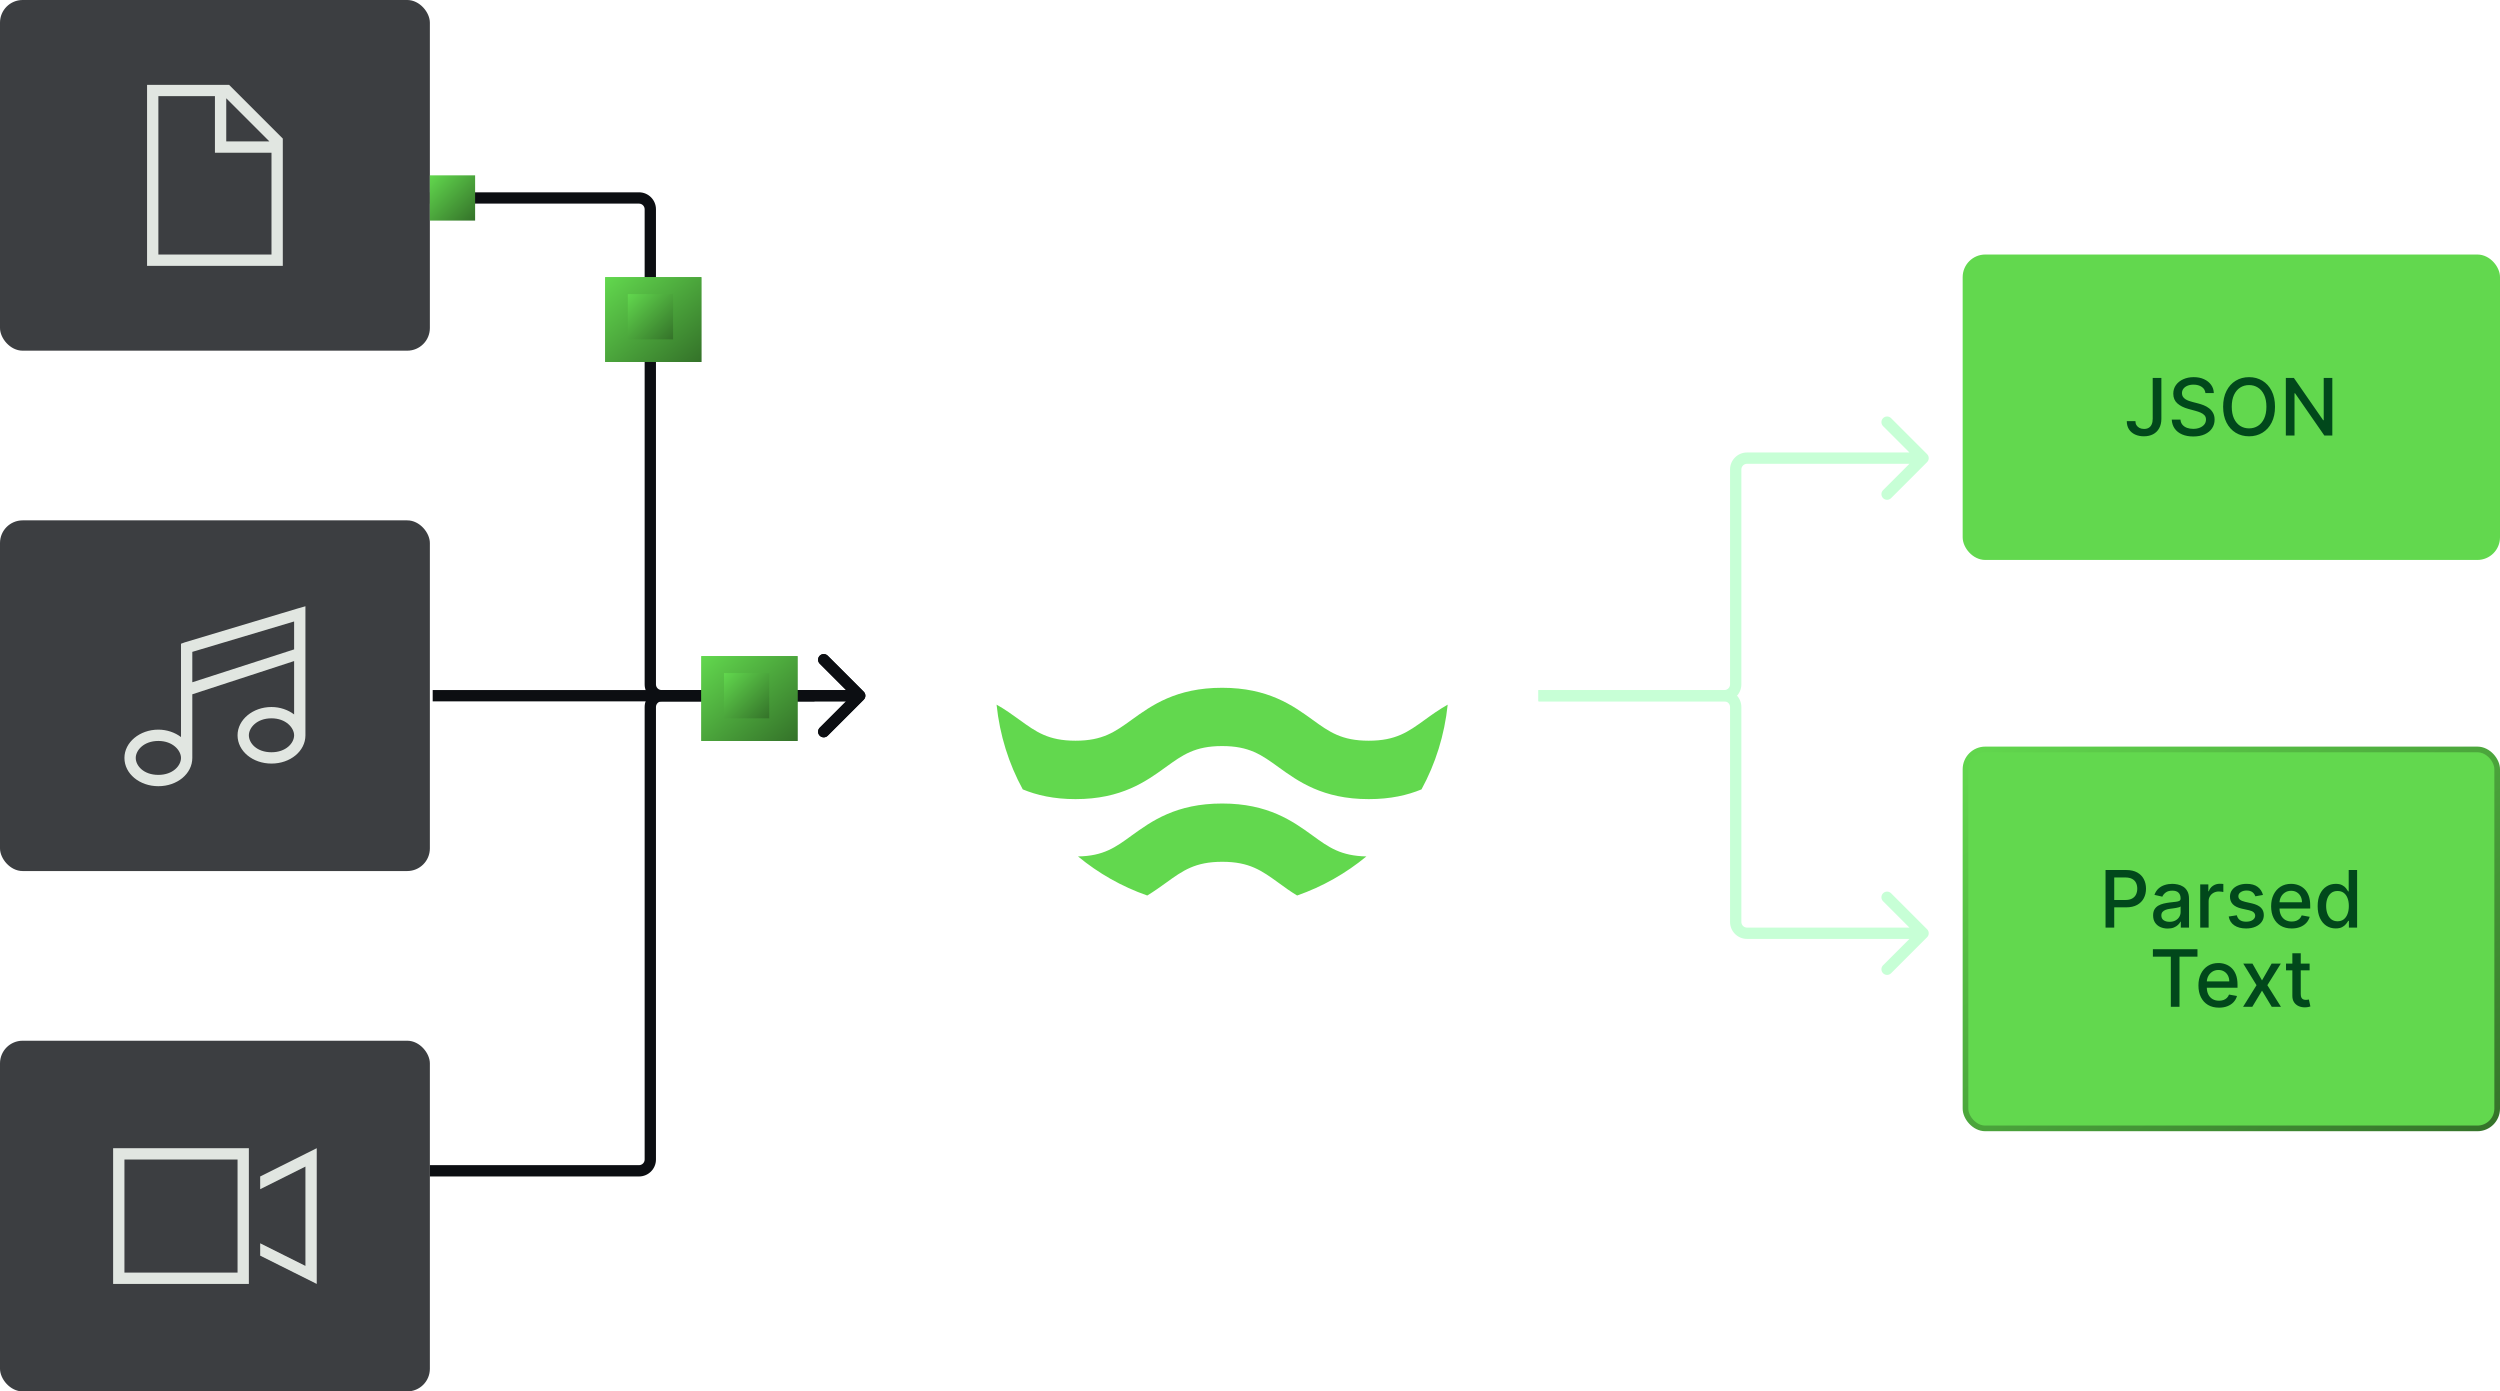
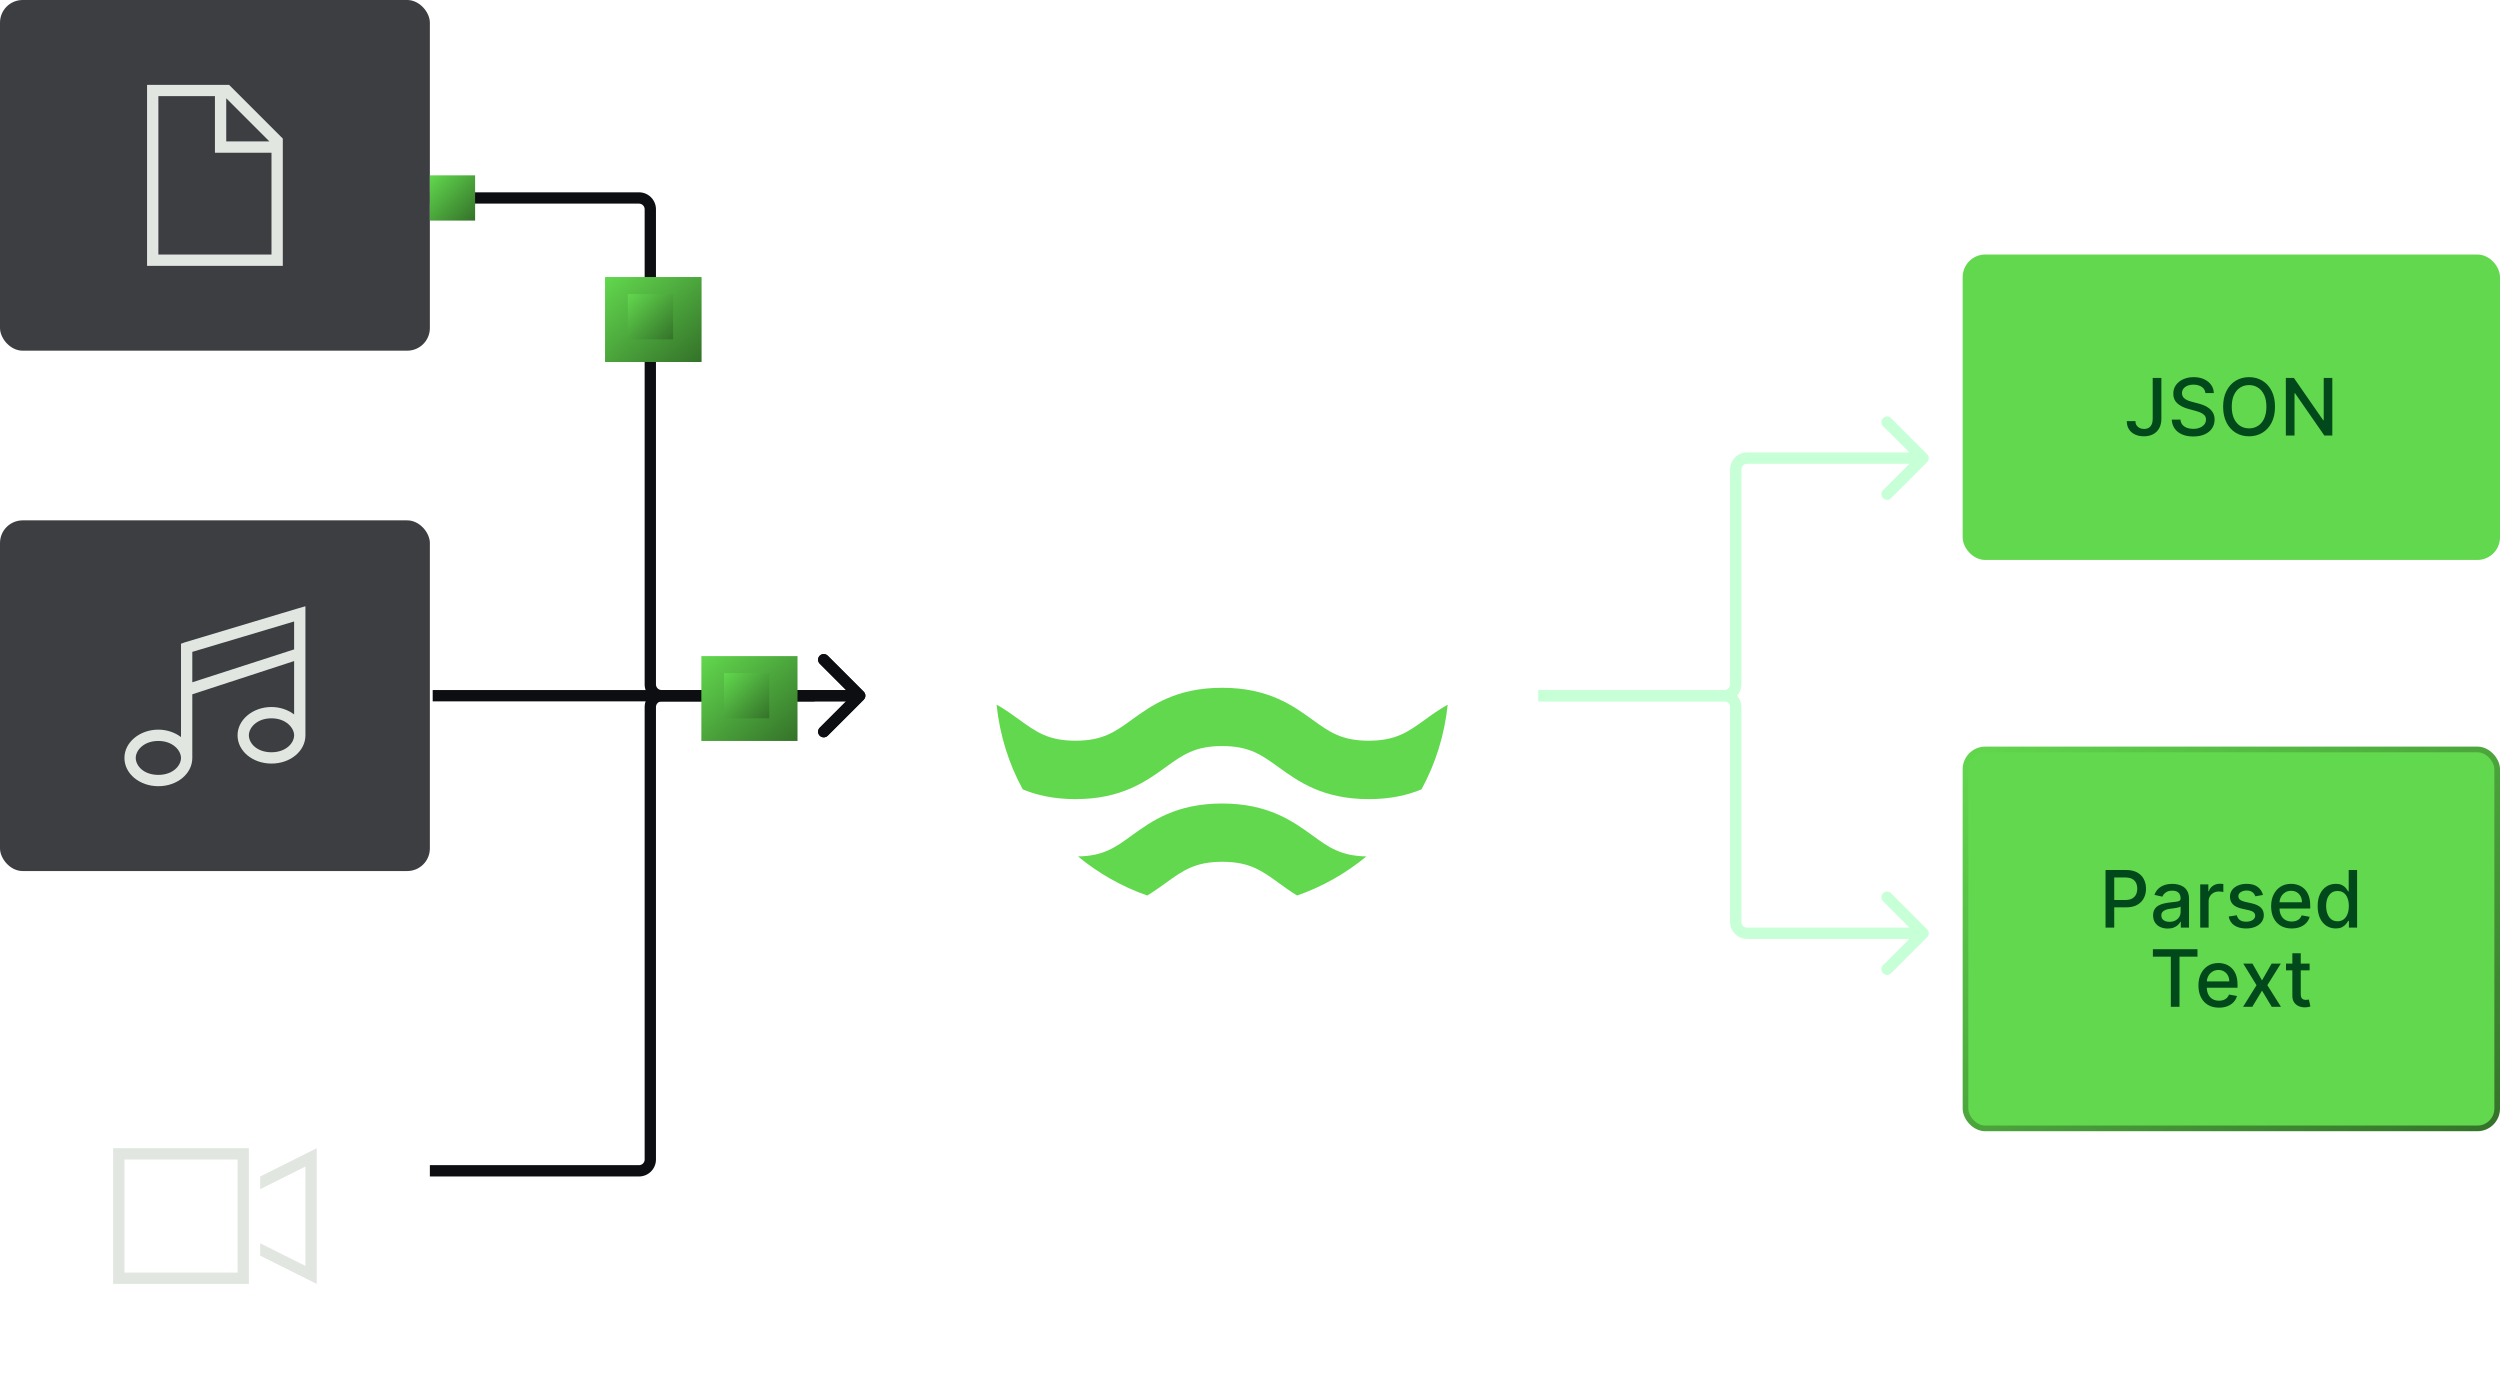
<svg xmlns="http://www.w3.org/2000/svg" width="442" height="246" viewBox="0 0 442 246" fill="none">
  <rect x="347.5" y="45.5" width="94" height="53" rx="3.5" fill="#62D84E" />
  <rect x="347.5" y="45.5" width="94" height="53" rx="3.5" stroke="#62D84E" />
  <path d="M380.599 66.818H382.131V74.037C382.131 74.69 382.001 75.248 381.743 75.712C381.488 76.176 381.128 76.531 380.664 76.776C380.2 77.018 379.656 77.139 379.033 77.139C378.46 77.139 377.945 77.035 377.487 76.826C377.033 76.617 376.674 76.314 376.408 75.916C376.147 75.515 376.016 75.028 376.016 74.454H377.542C377.542 74.736 377.607 74.98 377.736 75.185C377.868 75.391 378.049 75.552 378.278 75.668C378.51 75.78 378.775 75.837 379.073 75.837C379.398 75.837 379.673 75.769 379.898 75.633C380.127 75.494 380.301 75.29 380.42 75.021C380.54 74.753 380.599 74.425 380.599 74.037V66.818ZM389.92 69.493C389.867 69.022 389.648 68.658 389.264 68.399C388.879 68.137 388.395 68.006 387.812 68.006C387.394 68.006 387.033 68.073 386.728 68.205C386.423 68.335 386.186 68.513 386.017 68.742C385.852 68.968 385.769 69.224 385.769 69.513C385.769 69.755 385.825 69.963 385.938 70.139C386.054 70.315 386.204 70.462 386.39 70.582C386.579 70.698 386.781 70.796 386.997 70.875C387.212 70.951 387.419 71.014 387.618 71.064L388.612 71.322C388.937 71.402 389.27 71.51 389.612 71.646C389.953 71.781 390.27 71.96 390.561 72.183C390.853 72.405 391.088 72.68 391.267 73.008C391.45 73.336 391.541 73.729 391.541 74.186C391.541 74.763 391.392 75.275 391.093 75.722C390.798 76.17 390.369 76.523 389.806 76.781C389.245 77.04 388.568 77.169 387.772 77.169C387.01 77.169 386.35 77.048 385.794 76.806C385.237 76.564 384.801 76.221 384.486 75.777C384.171 75.329 383.997 74.799 383.964 74.186H385.505C385.535 74.554 385.654 74.861 385.863 75.106C386.075 75.348 386.345 75.528 386.673 75.648C387.005 75.764 387.368 75.822 387.762 75.822C388.196 75.822 388.583 75.754 388.921 75.618C389.262 75.479 389.53 75.287 389.726 75.041C389.922 74.793 390.019 74.503 390.019 74.171C390.019 73.87 389.933 73.623 389.761 73.43C389.592 73.238 389.361 73.079 389.07 72.953C388.781 72.827 388.455 72.716 388.09 72.62L386.887 72.292C386.072 72.07 385.426 71.743 384.948 71.312C384.474 70.882 384.237 70.312 384.237 69.602C384.237 69.016 384.396 68.504 384.715 68.066C385.033 67.629 385.464 67.289 386.007 67.047C386.551 66.802 387.164 66.679 387.847 66.679C388.536 66.679 389.144 66.8 389.671 67.042C390.202 67.284 390.619 67.617 390.924 68.041C391.229 68.462 391.388 68.946 391.401 69.493H389.92ZM402.221 71.909C402.221 72.996 402.022 73.931 401.624 74.713C401.227 75.492 400.681 76.092 399.989 76.513C399.299 76.93 398.515 77.139 397.637 77.139C396.755 77.139 395.968 76.93 395.276 76.513C394.586 76.092 394.043 75.49 393.645 74.708C393.247 73.926 393.048 72.993 393.048 71.909C393.048 70.822 393.247 69.889 393.645 69.11C394.043 68.328 394.586 67.728 395.276 67.31C395.968 66.889 396.755 66.679 397.637 66.679C398.515 66.679 399.299 66.889 399.989 67.31C400.681 67.728 401.227 68.328 401.624 69.11C402.022 69.889 402.221 70.822 402.221 71.909ZM400.7 71.909C400.7 71.081 400.565 70.383 400.297 69.816C400.032 69.246 399.667 68.815 399.203 68.523C398.742 68.228 398.22 68.081 397.637 68.081C397.05 68.081 396.527 68.228 396.066 68.523C395.605 68.815 395.241 69.246 394.972 69.816C394.707 70.383 394.575 71.081 394.575 71.909C394.575 72.738 394.707 73.437 394.972 74.007C395.241 74.574 395.605 75.005 396.066 75.3C396.527 75.591 397.05 75.737 397.637 75.737C398.22 75.737 398.742 75.591 399.203 75.3C399.667 75.005 400.032 74.574 400.297 74.007C400.565 73.437 400.7 72.738 400.7 71.909ZM412.354 66.818V77H410.942L405.767 69.533H405.672V77H404.136V66.818H405.558L410.738 74.296H410.833V66.818H412.354Z" fill="#01481B" />
  <rect x="347.5" y="132.5" width="94" height="67" rx="3.5" fill="#62D84E" />
  <rect x="347.5" y="132.5" width="94" height="67" rx="3.5" stroke="url(#paint0_linear_5_154)" />
  <path d="M372.26 164V153.818H375.889C376.682 153.818 377.338 153.962 377.858 154.251C378.379 154.539 378.768 154.933 379.027 155.434C379.285 155.931 379.414 156.491 379.414 157.114C379.414 157.741 379.283 158.304 379.022 158.805C378.763 159.302 378.372 159.696 377.848 159.988C377.328 160.276 376.673 160.42 375.884 160.42H373.389V159.118H375.745C376.246 159.118 376.652 159.032 376.963 158.859C377.275 158.684 377.504 158.445 377.649 158.143C377.795 157.842 377.868 157.499 377.868 157.114C377.868 156.73 377.795 156.388 377.649 156.09C377.504 155.792 377.273 155.558 376.958 155.389C376.647 155.22 376.236 155.136 375.725 155.136H373.796V164H372.26ZM383.25 164.169C382.766 164.169 382.329 164.08 381.937 163.901C381.546 163.718 381.236 163.455 381.008 163.11C380.782 162.765 380.67 162.343 380.67 161.842C380.67 161.411 380.753 161.057 380.918 160.778C381.084 160.5 381.308 160.28 381.589 160.117C381.871 159.955 382.186 159.832 382.534 159.749C382.882 159.666 383.237 159.603 383.598 159.56C384.055 159.507 384.427 159.464 384.712 159.431C384.997 159.395 385.204 159.337 385.333 159.257C385.462 159.178 385.527 159.048 385.527 158.869V158.835C385.527 158.4 385.404 158.064 385.159 157.825C384.917 157.587 384.556 157.467 384.075 157.467C383.575 157.467 383.18 157.578 382.892 157.8C382.607 158.019 382.41 158.263 382.3 158.531L380.903 158.213C381.069 157.749 381.311 157.375 381.629 157.089C381.951 156.801 382.32 156.592 382.738 156.463C383.155 156.33 383.595 156.264 384.055 156.264C384.36 156.264 384.683 156.301 385.025 156.374C385.369 156.443 385.691 156.572 385.989 156.761C386.291 156.95 386.538 157.22 386.73 157.572C386.922 157.92 387.018 158.372 387.018 158.929V164H385.567V162.956H385.507C385.411 163.148 385.267 163.337 385.074 163.523C384.882 163.708 384.635 163.862 384.334 163.985C384.032 164.108 383.671 164.169 383.25 164.169ZM383.573 162.976C383.984 162.976 384.335 162.895 384.627 162.732C384.922 162.57 385.146 162.358 385.298 162.096C385.454 161.831 385.532 161.547 385.532 161.246V160.261C385.479 160.314 385.376 160.364 385.224 160.411C385.074 160.454 384.904 160.492 384.712 160.525C384.519 160.555 384.332 160.583 384.15 160.609C383.967 160.633 383.815 160.652 383.692 160.669C383.404 160.705 383.141 160.767 382.902 160.853C382.667 160.939 382.478 161.063 382.335 161.226C382.196 161.385 382.126 161.597 382.126 161.862C382.126 162.23 382.262 162.509 382.534 162.697C382.806 162.883 383.152 162.976 383.573 162.976ZM388.998 164V156.364H390.435V157.577H390.515C390.654 157.166 390.899 156.843 391.25 156.607C391.605 156.369 392.006 156.249 392.454 156.249C392.546 156.249 392.656 156.253 392.782 156.259C392.911 156.266 393.012 156.274 393.085 156.284V157.706C393.025 157.689 392.919 157.671 392.767 157.651C392.614 157.628 392.462 157.616 392.309 157.616C391.958 157.616 391.645 157.691 391.37 157.84C391.098 157.986 390.883 158.19 390.723 158.452C390.564 158.71 390.485 159.005 390.485 159.337V164H388.998ZM400.094 158.228L398.746 158.467C398.69 158.294 398.601 158.13 398.478 157.974C398.359 157.819 398.196 157.691 397.991 157.592C397.785 157.492 397.528 157.442 397.22 157.442C396.799 157.442 396.448 157.537 396.166 157.726C395.884 157.911 395.744 158.152 395.744 158.447C395.744 158.702 395.838 158.907 396.027 159.063C396.216 159.219 396.521 159.347 396.942 159.446L398.155 159.724C398.857 159.887 399.381 160.137 399.726 160.475C400.07 160.813 400.243 161.252 400.243 161.793C400.243 162.25 400.11 162.658 399.845 163.016C399.583 163.37 399.217 163.649 398.746 163.851C398.279 164.053 397.737 164.154 397.121 164.154C396.266 164.154 395.568 163.972 395.028 163.607C394.487 163.239 394.156 162.717 394.033 162.041L395.47 161.822C395.56 162.197 395.744 162.48 396.022 162.673C396.3 162.862 396.663 162.956 397.111 162.956C397.598 162.956 397.987 162.855 398.279 162.653C398.571 162.447 398.717 162.197 398.717 161.902C398.717 161.663 398.627 161.463 398.448 161.3C398.272 161.138 398.002 161.015 397.638 160.933L396.345 160.649C395.632 160.487 395.105 160.228 394.764 159.874C394.426 159.519 394.257 159.07 394.257 158.526C394.257 158.076 394.383 157.681 394.635 157.343C394.887 157.005 395.235 156.741 395.679 156.553C396.123 156.36 396.632 156.264 397.205 156.264C398.03 156.264 398.68 156.443 399.154 156.801C399.628 157.156 399.941 157.631 400.094 158.228ZM405.168 164.154C404.416 164.154 403.768 163.993 403.225 163.672C402.684 163.347 402.267 162.891 401.972 162.305C401.68 161.715 401.534 161.024 401.534 160.232C401.534 159.449 401.68 158.76 401.972 158.163C402.267 157.567 402.678 157.101 403.205 156.766C403.735 156.432 404.355 156.264 405.064 156.264C405.495 156.264 405.912 156.335 406.317 156.478C406.721 156.621 407.084 156.844 407.406 157.149C407.727 157.454 407.981 157.85 408.166 158.337C408.352 158.821 408.445 159.41 408.445 160.102V160.629H402.374V159.516H406.988C406.988 159.125 406.908 158.778 406.749 158.477C406.59 158.172 406.367 157.931 406.078 157.756C405.793 157.58 405.458 157.492 405.074 157.492C404.656 157.492 404.292 157.595 403.98 157.8C403.672 158.003 403.433 158.268 403.264 158.596C403.099 158.921 403.016 159.274 403.016 159.655V160.525C403.016 161.035 403.105 161.469 403.284 161.827C403.466 162.185 403.72 162.459 404.045 162.648C404.37 162.833 404.749 162.926 405.183 162.926C405.465 162.926 405.722 162.886 405.954 162.807C406.186 162.724 406.386 162.601 406.555 162.439C406.725 162.277 406.854 162.076 406.943 161.837L408.35 162.091C408.238 162.505 408.035 162.868 407.744 163.18C407.455 163.488 407.092 163.728 406.655 163.901C406.221 164.07 405.725 164.154 405.168 164.154ZM412.953 164.149C412.336 164.149 411.786 163.992 411.302 163.677C410.822 163.359 410.444 162.906 410.169 162.32C409.897 161.73 409.761 161.022 409.761 160.197C409.761 159.371 409.898 158.665 410.174 158.079C410.452 157.492 410.833 157.043 411.317 156.732C411.801 156.42 412.349 156.264 412.963 156.264C413.437 156.264 413.818 156.344 414.106 156.503C414.398 156.659 414.623 156.841 414.782 157.05C414.945 157.259 415.071 157.442 415.16 157.602H415.25V153.818H416.736V164H415.284V162.812H415.16C415.071 162.974 414.941 163.16 414.772 163.369C414.607 163.577 414.378 163.76 414.086 163.915C413.795 164.071 413.417 164.149 412.953 164.149ZM413.281 162.881C413.708 162.881 414.07 162.769 414.365 162.543C414.663 162.315 414.888 161.998 415.041 161.594C415.197 161.189 415.274 160.719 415.274 160.182C415.274 159.652 415.198 159.187 415.046 158.79C414.893 158.392 414.67 158.082 414.375 157.86C414.08 157.638 413.715 157.527 413.281 157.527C412.833 157.527 412.46 157.643 412.162 157.875C411.864 158.107 411.639 158.424 411.486 158.825C411.337 159.226 411.262 159.678 411.262 160.182C411.262 160.692 411.339 161.151 411.491 161.559C411.643 161.967 411.869 162.29 412.167 162.528C412.469 162.764 412.84 162.881 413.281 162.881ZM380.631 169.141V167.818H388.511V169.141H385.334V178H383.803V169.141H380.631ZM392.317 178.154C391.564 178.154 390.917 177.993 390.373 177.672C389.833 177.347 389.415 176.891 389.12 176.305C388.828 175.715 388.683 175.024 388.683 174.232C388.683 173.449 388.828 172.76 389.12 172.163C389.415 171.567 389.826 171.101 390.353 170.766C390.883 170.432 391.503 170.264 392.212 170.264C392.643 170.264 393.061 170.335 393.465 170.478C393.87 170.621 394.233 170.844 394.554 171.149C394.876 171.454 395.129 171.85 395.315 172.337C395.5 172.821 395.593 173.41 395.593 174.102V174.629H389.523V173.516H394.136C394.136 173.125 394.057 172.778 393.898 172.477C393.739 172.172 393.515 171.931 393.227 171.756C392.942 171.58 392.607 171.492 392.222 171.492C391.805 171.492 391.44 171.595 391.129 171.8C390.82 172.003 390.582 172.268 390.413 172.596C390.247 172.921 390.164 173.274 390.164 173.655V174.525C390.164 175.035 390.254 175.469 390.433 175.827C390.615 176.185 390.868 176.459 391.193 176.648C391.518 176.833 391.898 176.926 392.332 176.926C392.613 176.926 392.87 176.886 393.102 176.807C393.334 176.724 393.535 176.601 393.704 176.439C393.873 176.277 394.002 176.076 394.092 175.837L395.499 176.091C395.386 176.505 395.184 176.868 394.892 177.18C394.604 177.488 394.241 177.728 393.803 177.901C393.369 178.07 392.874 178.154 392.317 178.154ZM398.238 170.364L399.923 173.337L401.624 170.364H403.249L400.868 174.182L403.269 178H401.644L399.923 175.146L398.208 178H396.578L398.954 174.182L396.607 170.364H398.238ZM408.34 170.364V171.557H404.169V170.364H408.34ZM405.288 168.534H406.774V175.758C406.774 176.046 406.817 176.263 406.903 176.409C406.99 176.552 407.101 176.649 407.237 176.702C407.376 176.752 407.527 176.777 407.689 176.777C407.808 176.777 407.913 176.769 408.002 176.752C408.092 176.736 408.161 176.722 408.211 176.712L408.479 177.94C408.393 177.973 408.271 178.007 408.112 178.04C407.953 178.076 407.754 178.096 407.515 178.099C407.124 178.106 406.759 178.036 406.421 177.891C406.083 177.745 405.81 177.519 405.601 177.214C405.392 176.91 405.288 176.527 405.288 176.066V168.534Z" fill="#01481B" />
  <path d="M152.707 123.707C153.098 123.317 153.098 122.683 152.707 122.293L146.343 115.929C145.953 115.538 145.319 115.538 144.929 115.929C144.538 116.319 144.538 116.953 144.929 117.343L150.586 123L144.929 128.657C144.538 129.047 144.538 129.681 144.929 130.071C145.319 130.462 145.953 130.462 146.343 130.071L152.707 123.707ZM76 36H112.974V34H76V36ZM113.974 37V121H115.974V37H113.974ZM116.974 124H152V122H116.974V124ZM113.974 121C113.974 122.657 115.318 124 116.974 124V122C116.422 122 115.974 121.552 115.974 121H113.974ZM112.974 36C113.527 36 113.974 36.448 113.974 37H115.974C115.974 35.343 114.631 34 112.974 34V36Z" fill="#0C0E12" />
  <path d="M152.707 122.293C153.098 122.683 153.098 123.317 152.707 123.707L146.343 130.071C145.953 130.462 145.319 130.462 144.929 130.071C144.538 129.681 144.538 129.047 144.929 128.657L150.586 123L144.929 117.343C144.538 116.953 144.538 116.319 144.929 115.929C145.319 115.538 145.953 115.538 146.343 115.929L152.707 122.293ZM76 206H112.974V208H76V206ZM113.974 205V125H115.974V205H113.974ZM116.974 122H152V124H116.974V122ZM113.974 125C113.974 123.343 115.318 122 116.974 122V124C116.422 124 115.974 124.448 115.974 125H113.974ZM112.974 206C113.527 206 113.974 205.552 113.974 205H115.974C115.974 206.657 114.631 208 112.974 208V206Z" fill="#0C0E12" />
  <path d="M340.707 80.293C341.098 80.683 341.098 81.317 340.707 81.707L334.343 88.071C333.953 88.462 333.319 88.462 332.929 88.071C332.538 87.68 332.538 87.047 332.929 86.657L338.586 81L332.929 75.343C332.538 74.953 332.538 74.32 332.929 73.929C333.319 73.538 333.953 73.538 334.343 73.929L340.707 80.293ZM272 122H304.872V124H272V122ZM305.872 121V83H307.872V121H305.872ZM308.872 80H340V82H308.872V80ZM305.872 83C305.872 81.343 307.215 80 308.872 80V82C308.32 82 307.872 82.448 307.872 83H305.872ZM304.872 122C305.424 122 305.872 121.552 305.872 121H307.872C307.872 122.657 306.529 124 304.872 124V122Z" fill="#C7FFD6" />
  <path d="M340.707 165.707C341.098 165.317 341.098 164.683 340.707 164.293L334.343 157.929C333.953 157.538 333.319 157.538 332.929 157.929C332.538 158.319 332.538 158.953 332.929 159.343L338.586 165L332.929 170.657C332.538 171.047 332.538 171.681 332.929 172.071C333.319 172.462 333.953 172.462 334.343 172.071L340.707 165.707ZM272 124H304.872V122H272V124ZM305.872 125V163H307.872V125H305.872ZM308.872 166H340V164H308.872V166ZM305.872 163C305.872 164.657 307.215 166 308.872 166V164C308.32 164 307.872 163.552 307.872 163H305.872ZM304.872 124C305.424 124 305.872 124.448 305.872 125H307.872C307.872 123.343 306.529 122 304.872 122V124Z" fill="#C7FFD6" />
  <rect width="76" height="62" rx="4" fill="#0C0E12" fill-opacity="0.8" />
  <path d="M48 27H39H38V26V17H28V45H48V27ZM47.625 25L40 17.375V25H47.625ZM28 15H40.5L50 24.5V45V47H48H28H26V45V17V15H28Z" fill="#E1E6E1" />
  <rect y="92" width="76" height="62" rx="4" fill="#0C0E12" fill-opacity="0.8" />
  <path d="M54 108.5V115.5V130C54 132.812 51.312 135 48 135C44.688 135 42 132.812 42 130C42 127.25 44.688 125 48 125C49.5 125 50.938 125.5 52 126.312V116.875L34 122.75V134C34 136.812 31.312 139 28 139C24.688 139 22 136.812 22 134C22 131.25 24.688 129 28 129C29.5 129 30.938 129.5 32 130.312V122V114.5V113.812L32.688 113.562L52.688 107.562L54 107.188V108.5ZM52 130C52 128.688 50.562 127 48 127C45.375 127 44 128.688 44 130C44 131.375 45.375 133 48 133C50.562 133 52 131.375 52 130ZM32 134C32 132.688 30.562 131 28 131C25.375 131 24 132.688 24 134C24 135.375 25.375 137 28 137C30.562 137 32 135.375 32 134ZM52 114.812V109.875L34 115.25V120.625L52 114.812Z" fill="#E1E6E1" />
-   <rect y="184" width="76" height="62" rx="4" fill="#0C0E12" fill-opacity="0.8" />
-   <path d="M22 205V225H42V205H22ZM20 203H22H42H44V205V209V221V225V227H42H22H20V225V205V203ZM54 223.812V206.25L46 210.25V208L54 204L56 203V205.25V224.812V227L54 226L46 222V219.812L54 223.812Z" fill="#E1E6E1" />
+   <path d="M22 205V225H42V205H22ZM20 203H22H42H44V205V209V221V225V227H42H20V225V205V203ZM54 223.812V206.25L46 210.25V208L54 204L56 203V205.25V224.812V227L54 226L46 222V219.812L54 223.812Z" fill="#E1E6E1" />
  <path d="M144 123H76.5" stroke="#0C0E12" stroke-width="2" />
  <g clip-path="url(#clip0_5_154)">
    <path d="M255.951 124.582C255.394 129.964 253.794 135.03 251.321 139.564C248.848 140.582 245.867 141.285 241.988 141.285C233.842 141.285 229.503 138.133 226.012 135.612C223.03 133.455 220.873 131.903 216.073 131.903C211.273 131.903 209.115 133.455 206.133 135.612C202.642 138.133 198.303 141.285 190.157 141.285C186.303 141.285 183.297 140.582 180.824 139.564C178.351 135.03 176.751 129.964 176.194 124.582C177.721 125.43 179.006 126.376 180.218 127.248C183.2 129.406 185.333 130.958 190.157 130.958C194.957 130.958 197.115 129.406 200.097 127.248C203.588 124.727 207.927 121.6 216.073 121.6C224.218 121.6 228.557 124.727 232.048 127.248C235.03 129.406 237.188 130.958 241.988 130.958C246.788 130.958 248.945 129.406 251.927 127.248C253.115 126.376 254.424 125.455 255.951 124.582Z" fill="#62D84E" />
    <path d="M241.576 151.418C237.963 154.4 233.842 156.751 229.333 158.327C228.121 157.6 227.03 156.8 226.036 156.073C223.054 153.915 220.897 152.364 216.097 152.364C211.297 152.364 209.139 153.915 206.157 156.073C205.139 156.8 204.073 157.576 202.836 158.327C198.327 156.751 194.206 154.4 190.594 151.418C195.103 151.345 197.212 149.818 200.097 147.709C203.588 145.188 207.927 142.061 216.073 142.061C224.218 142.061 228.557 145.188 232.048 147.709C234.933 149.818 237.042 151.321 241.576 151.418Z" fill="#62D84E" />
    <path d="M216.073 80.412C237.084 80.412 254.315 96.578 256.009 117.152H243.291C241.648 103.574 230.096 93.067 216.073 93.067C202.05 93.067 190.498 103.574 188.855 117.152H176.137C177.831 96.578 195.062 80.412 216.073 80.412Z" fill="white" />
  </g>
  <rect x="76" y="31" width="8" height="8" fill="url(#paint1_linear_5_154)" />
  <g filter="url(#filter0_f_5_154)">
    <rect x="107" y="49" width="17" height="15" fill="url(#paint2_linear_5_154)" />
  </g>
  <g filter="url(#filter1_f_5_154)">
    <rect x="107" y="49" width="17" height="15" fill="url(#paint3_linear_5_154)" />
  </g>
  <rect x="111" y="52" width="8" height="8" fill="url(#paint4_linear_5_154)" />
  <g filter="url(#filter2_f_5_154)">
    <rect x="124" y="116" width="17" height="15" fill="url(#paint5_linear_5_154)" />
  </g>
  <g filter="url(#filter3_f_5_154)">
-     <rect x="124" y="116" width="17" height="15" fill="url(#paint6_linear_5_154)" />
-   </g>
+     </g>
  <rect x="128" y="119" width="8" height="8" fill="url(#paint7_linear_5_154)" />
  <defs>
    <filter id="filter0_f_5_154" x="87" y="29" width="57" height="55" filterUnits="userSpaceOnUse" color-interpolation-filters="sRGB">
      <feFlood flood-opacity="0" result="BackgroundImageFix" />
      <feBlend mode="normal" in="SourceGraphic" in2="BackgroundImageFix" result="shape" />
      <feGaussianBlur stdDeviation="10" result="effect1_foregroundBlur_5_154" />
    </filter>
    <filter id="filter1_f_5_154" x="87" y="29" width="57" height="55" filterUnits="userSpaceOnUse" color-interpolation-filters="sRGB">
      <feFlood flood-opacity="0" result="BackgroundImageFix" />
      <feBlend mode="normal" in="SourceGraphic" in2="BackgroundImageFix" result="shape" />
      <feGaussianBlur stdDeviation="10" result="effect1_foregroundBlur_5_154" />
    </filter>
    <filter id="filter2_f_5_154" x="104" y="96" width="57" height="55" filterUnits="userSpaceOnUse" color-interpolation-filters="sRGB">
      <feFlood flood-opacity="0" result="BackgroundImageFix" />
      <feBlend mode="normal" in="SourceGraphic" in2="BackgroundImageFix" result="shape" />
      <feGaussianBlur stdDeviation="10" result="effect1_foregroundBlur_5_154" />
    </filter>
    <filter id="filter3_f_5_154" x="104" y="96" width="57" height="55" filterUnits="userSpaceOnUse" color-interpolation-filters="sRGB">
      <feFlood flood-opacity="0" result="BackgroundImageFix" />
      <feBlend mode="normal" in="SourceGraphic" in2="BackgroundImageFix" result="shape" />
      <feGaussianBlur stdDeviation="10" result="effect1_foregroundBlur_5_154" />
    </filter>
    <linearGradient id="paint0_linear_5_154" x1="347" y1="132" x2="411.368" y2="221.926" gradientUnits="userSpaceOnUse">
      <stop stop-color="#62D84E" />
      <stop offset="1" stop-color="#347229" />
    </linearGradient>
    <linearGradient id="paint1_linear_5_154" x1="76" y1="31" x2="84" y2="39" gradientUnits="userSpaceOnUse">
      <stop stop-color="#62D84E" />
      <stop offset="1" stop-color="#347229" />
    </linearGradient>
    <linearGradient id="paint2_linear_5_154" x1="107" y1="49" x2="121.883" y2="65.868" gradientUnits="userSpaceOnUse">
      <stop stop-color="#62D84E" />
      <stop offset="1" stop-color="#347229" />
    </linearGradient>
    <linearGradient id="paint3_linear_5_154" x1="107" y1="49" x2="121.883" y2="65.868" gradientUnits="userSpaceOnUse">
      <stop stop-color="#62D84E" />
      <stop offset="1" stop-color="#347229" />
    </linearGradient>
    <linearGradient id="paint4_linear_5_154" x1="111" y1="52" x2="119" y2="60" gradientUnits="userSpaceOnUse">
      <stop stop-color="#62D84E" />
      <stop offset="1" stop-color="#347229" />
    </linearGradient>
    <linearGradient id="paint5_linear_5_154" x1="124" y1="116" x2="138.883" y2="132.868" gradientUnits="userSpaceOnUse">
      <stop stop-color="#62D84E" />
      <stop offset="1" stop-color="#347229" />
    </linearGradient>
    <linearGradient id="paint6_linear_5_154" x1="124" y1="116" x2="138.883" y2="132.868" gradientUnits="userSpaceOnUse">
      <stop stop-color="#62D84E" />
      <stop offset="1" stop-color="#347229" />
    </linearGradient>
    <linearGradient id="paint7_linear_5_154" x1="128" y1="119" x2="136" y2="127" gradientUnits="userSpaceOnUse">
      <stop stop-color="#62D84E" />
      <stop offset="1" stop-color="#347229" />
    </linearGradient>
    <clipPath id="clip0_5_154">
      <rect width="80" height="80" fill="white" transform="translate(176 80)" />
    </clipPath>
  </defs>
</svg>